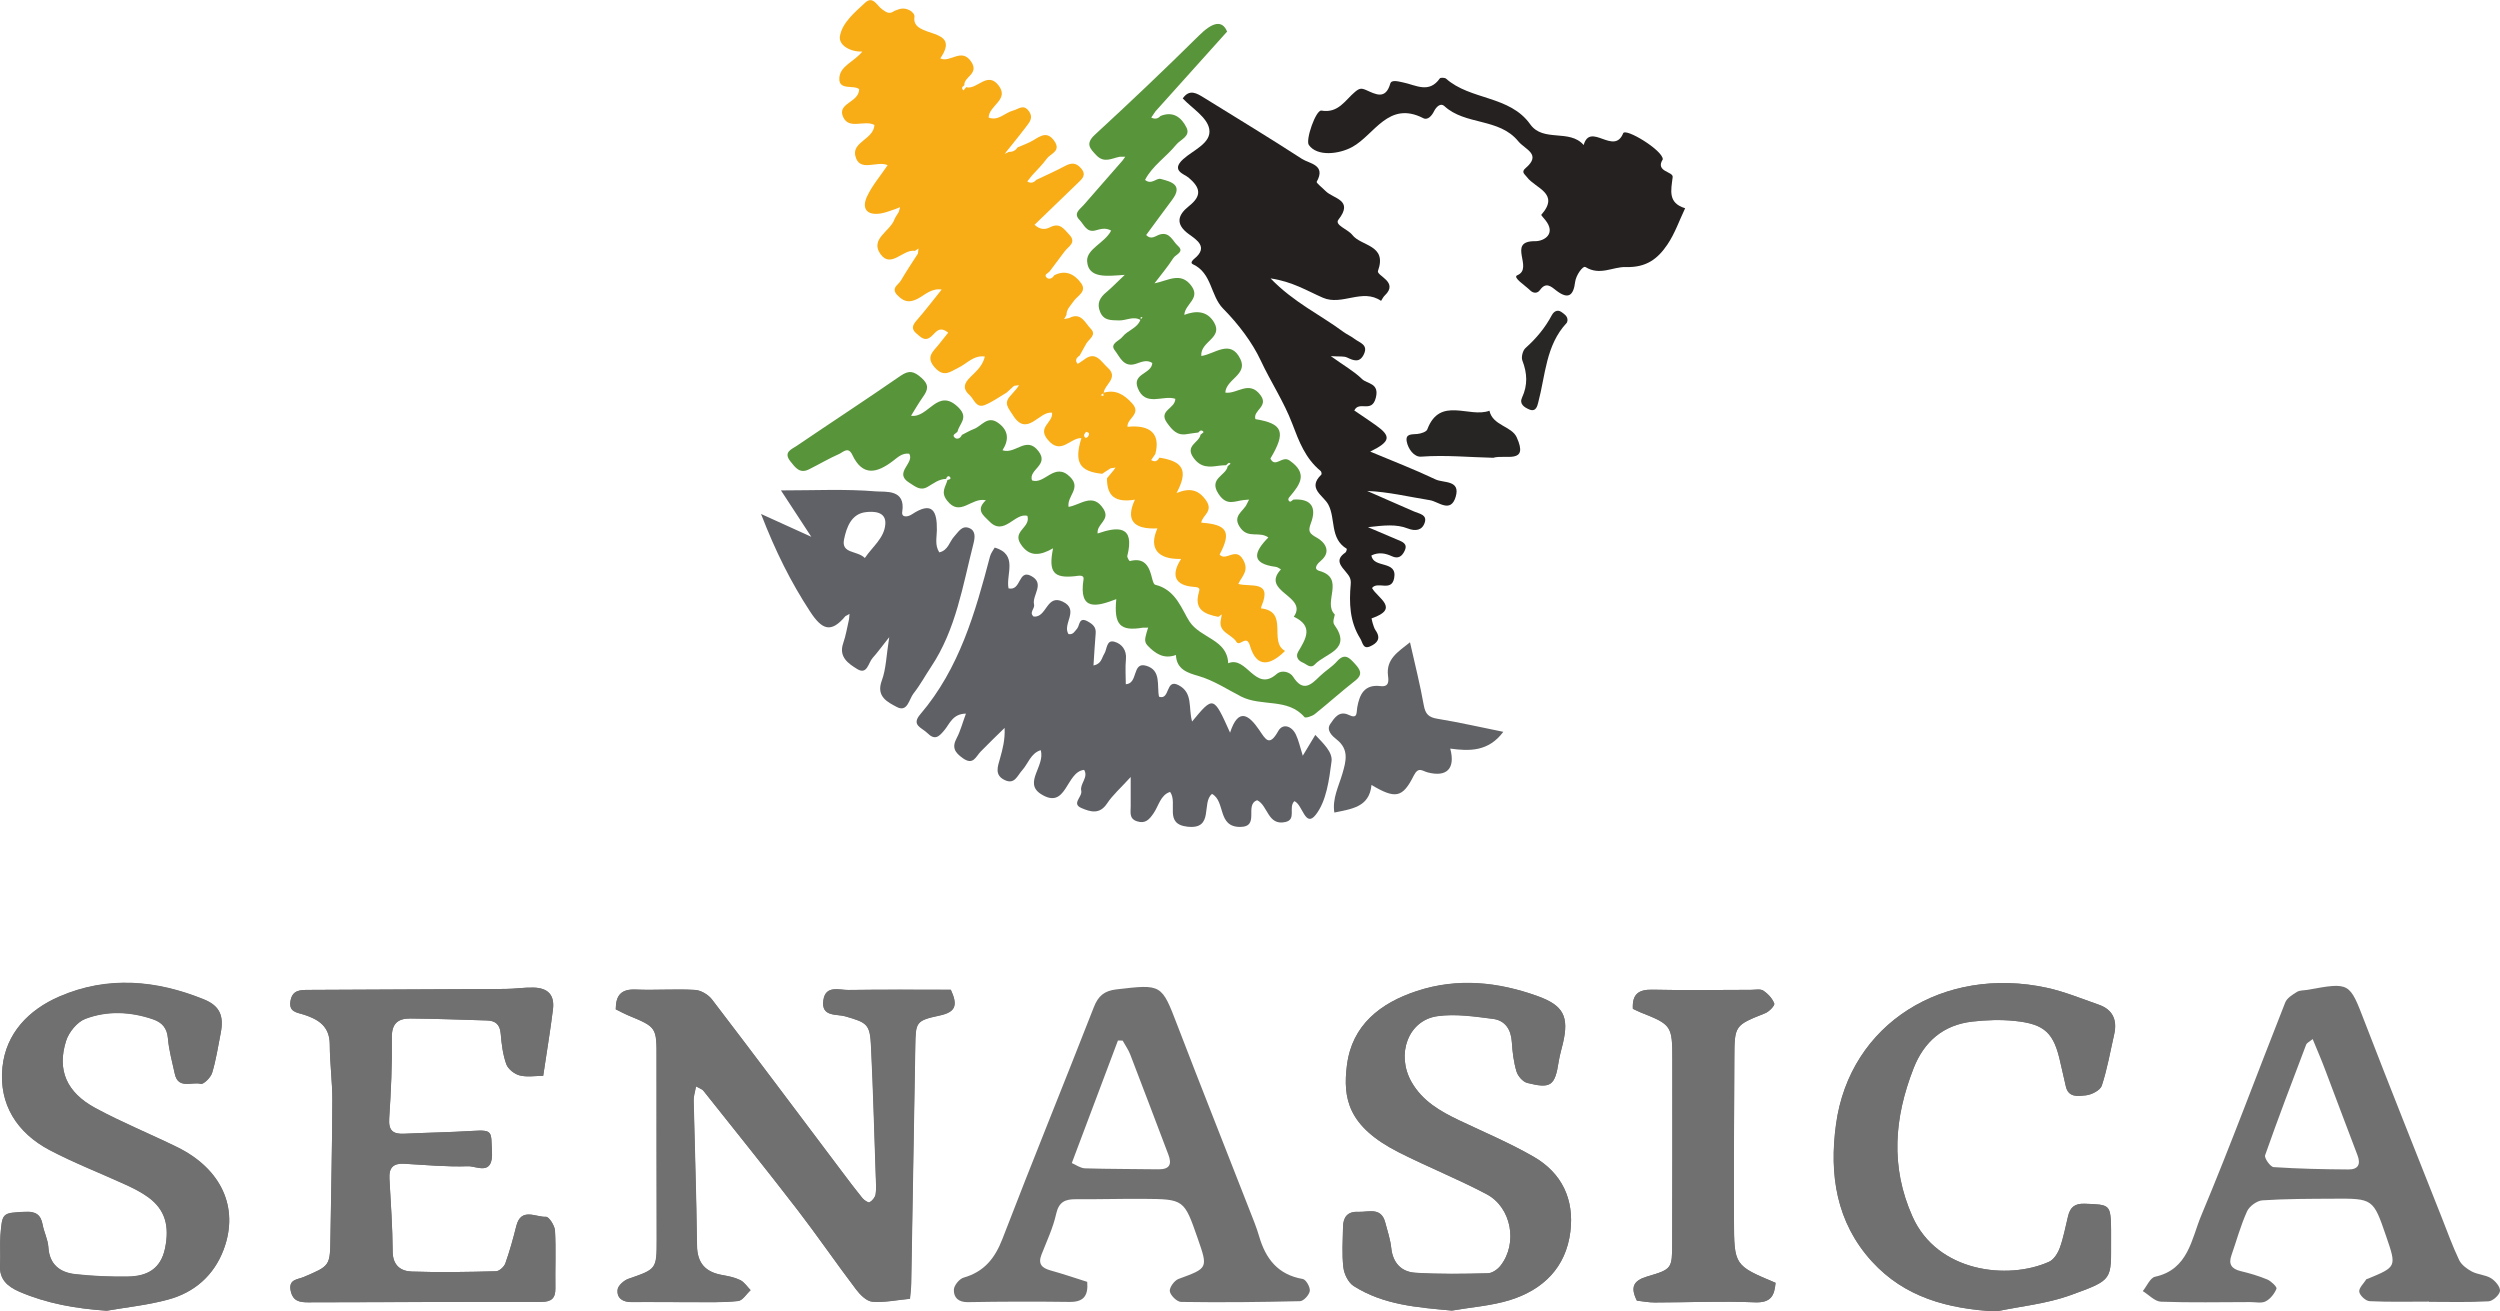
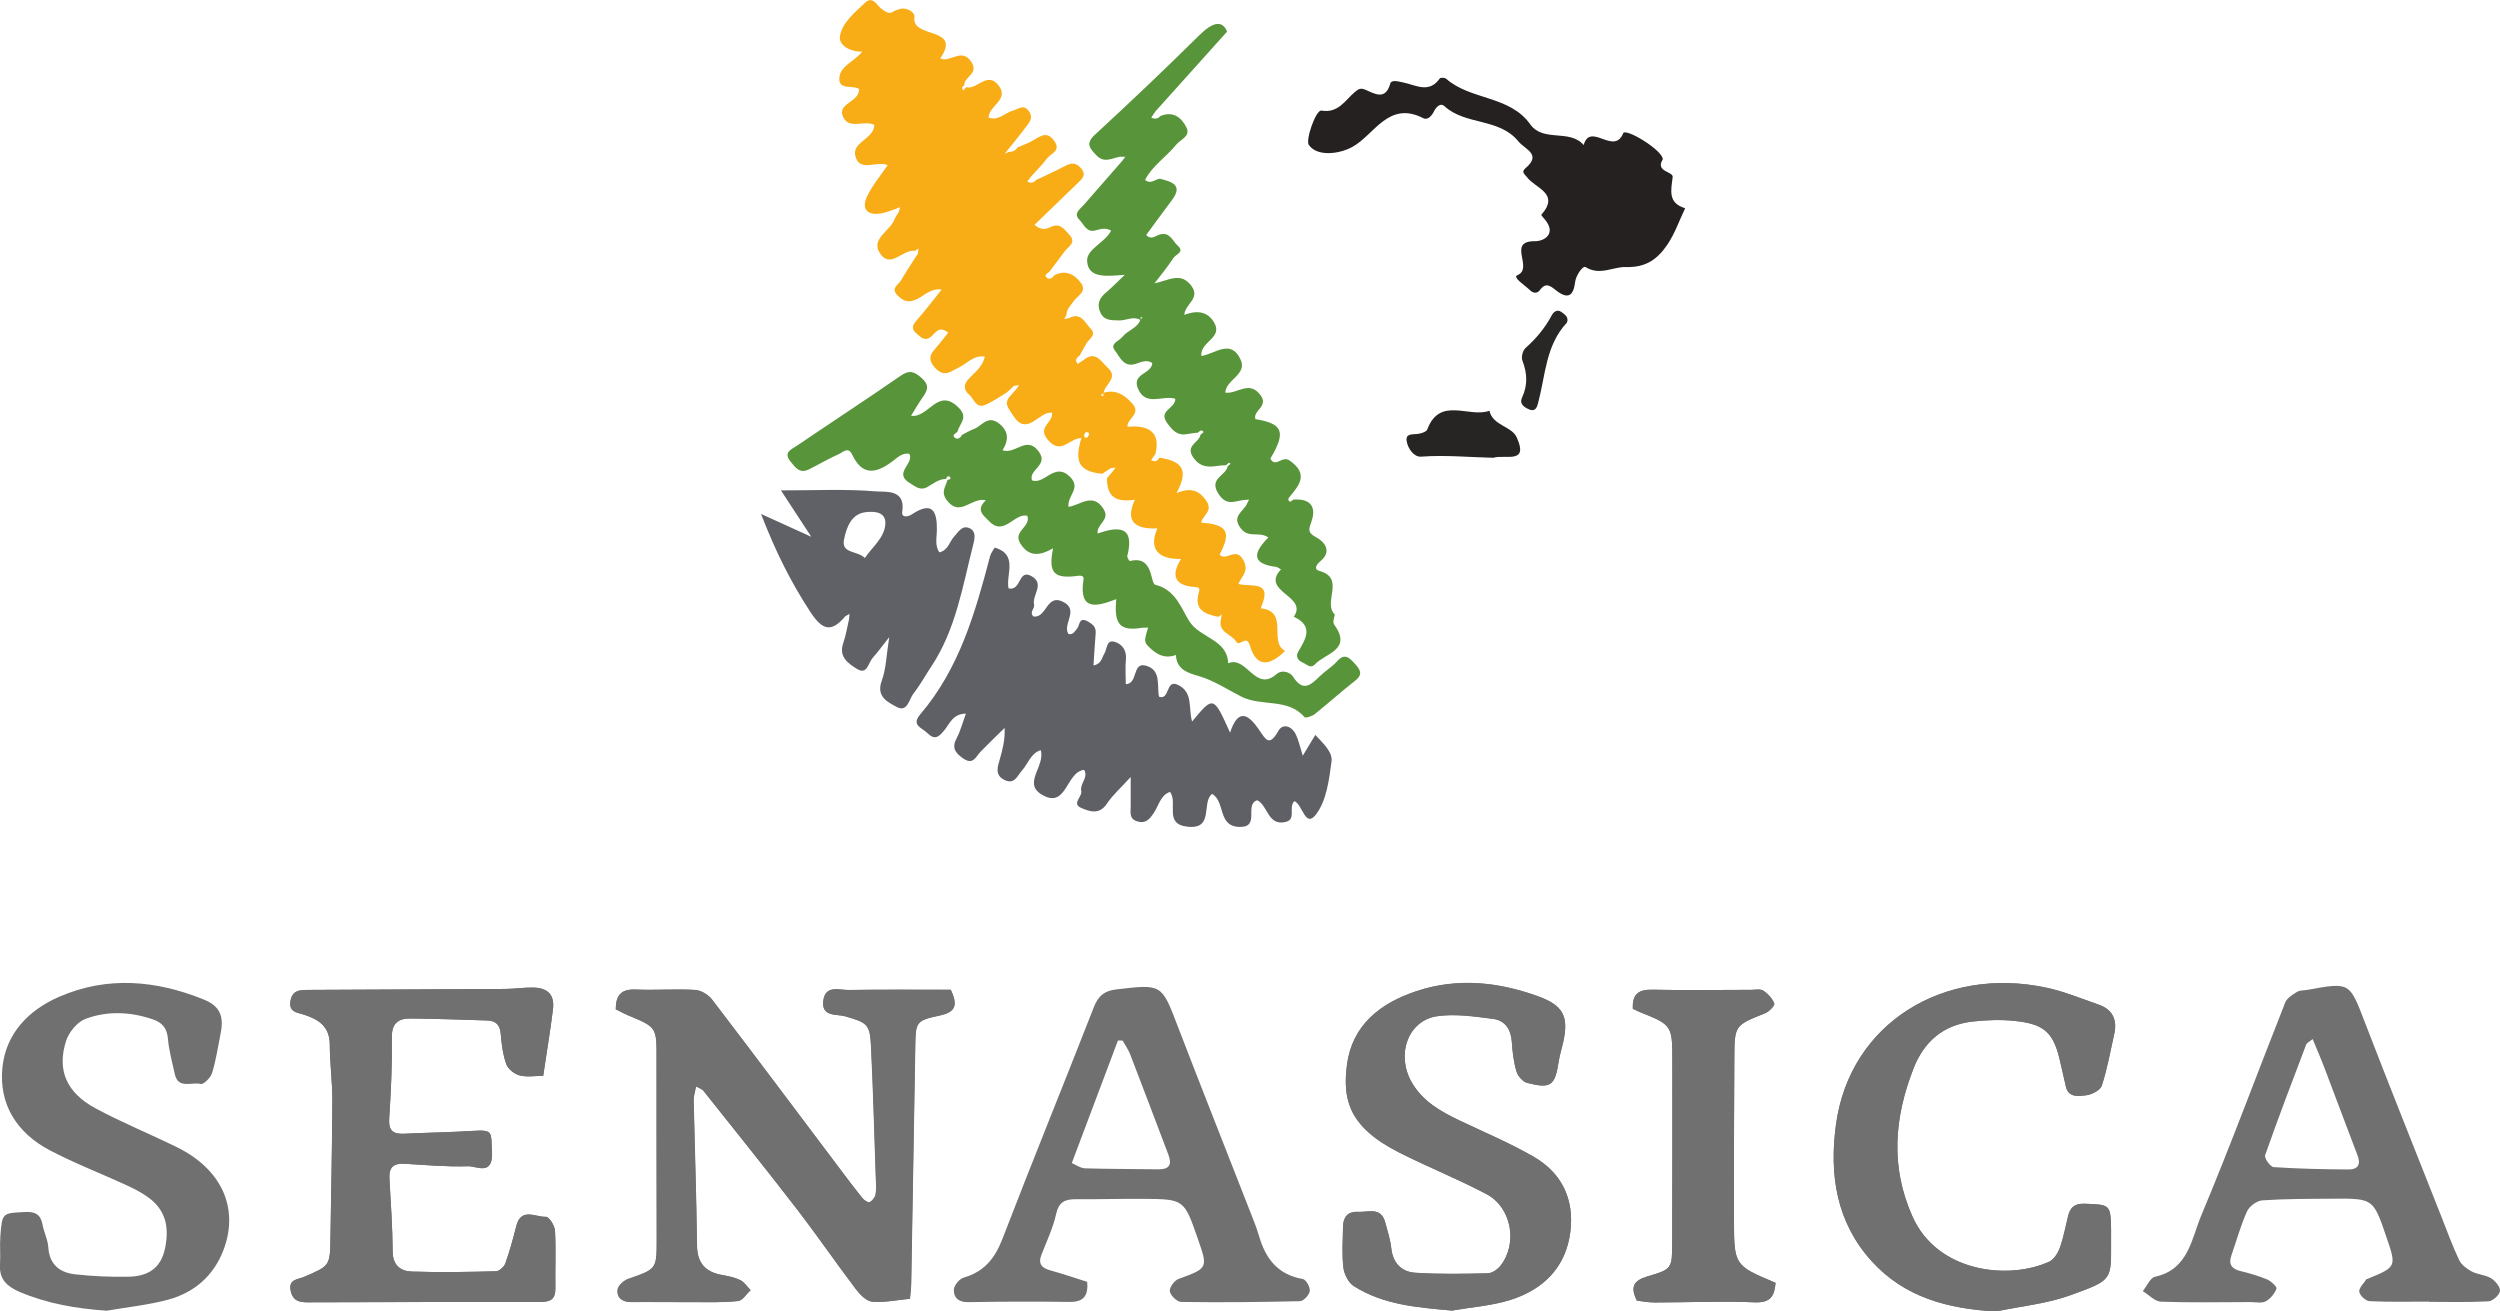
<svg xmlns="http://www.w3.org/2000/svg" width="183" height="96" viewBox="0 0 183 96" fill="none">
  <path d="M45.073 73.882C45.366 74.025 45.659 74.19 45.968 74.317C48.074 75.186 48.058 75.186 48.052 77.492C48.047 81.906 48.058 86.32 48.063 90.733C48.063 92.912 48.052 92.891 45.99 93.606C45.659 93.722 45.228 94.107 45.2 94.404C45.134 95.02 45.57 95.312 46.228 95.306C47.715 95.29 49.207 95.317 50.694 95.312C51.805 95.306 52.916 95.345 54.016 95.229C54.347 95.196 54.629 94.707 54.933 94.431C54.684 94.178 54.474 93.843 54.17 93.694C53.767 93.496 53.303 93.408 52.849 93.325C51.623 93.105 51.026 92.456 51.009 91.151C50.97 87.618 50.843 84.08 50.766 80.546C50.76 80.244 50.865 79.936 50.937 79.517C51.23 79.683 51.39 79.721 51.473 79.826C53.767 82.715 56.083 85.588 58.332 88.51C59.814 90.436 61.19 92.445 62.66 94.382C62.953 94.773 63.428 95.246 63.848 95.279C64.738 95.35 65.65 95.152 66.601 95.064C66.639 94.63 66.684 94.294 66.689 93.953C66.794 88.174 66.888 82.39 66.988 76.612C67.021 74.812 67.01 74.707 68.778 74.328C69.994 74.069 70.088 73.535 69.591 72.446C67.137 72.446 64.622 72.424 62.107 72.462C61.422 72.473 60.416 72.082 60.261 73.233C60.096 74.449 61.228 74.207 61.859 74.388C63.478 74.851 63.677 74.955 63.754 76.612C63.909 79.798 63.992 82.996 64.103 86.182C64.119 86.6 64.158 87.029 64.086 87.431C64.047 87.651 63.843 87.899 63.644 88.004C63.55 88.053 63.246 87.85 63.119 87.695C62.566 87.019 62.041 86.314 61.516 85.615C58.388 81.46 55.27 77.289 52.109 73.156C51.838 72.798 51.291 72.479 50.86 72.457C49.412 72.374 47.953 72.495 46.505 72.429C45.477 72.396 45.073 72.847 45.073 73.882Z" fill="#707070" />
  <path d="M39.761 78.753C40.027 76.964 40.287 75.428 40.474 73.882C40.602 72.842 40.121 72.319 39.048 72.292C38.363 72.275 37.678 72.391 36.992 72.391C32.178 72.418 27.364 72.435 22.55 72.462C21.976 72.468 21.401 72.462 21.262 73.266C21.124 74.08 21.727 74.108 22.208 74.262C23.302 74.609 24.131 75.12 24.137 76.458C24.142 77.823 24.33 79.187 24.325 80.552C24.314 83.898 24.236 87.239 24.186 90.585C24.159 92.676 24.159 92.659 22.208 93.485C21.776 93.667 21.091 93.639 21.279 94.498C21.445 95.263 21.953 95.329 22.545 95.329C28.238 95.318 33.931 95.296 39.623 95.296C40.353 95.296 40.662 95.037 40.651 94.305C40.629 92.896 40.696 91.487 40.624 90.084C40.602 89.715 40.182 89.06 39.966 89.071C39.214 89.11 38.137 88.356 37.788 89.754C37.556 90.673 37.302 91.592 36.987 92.483C36.898 92.731 36.545 93.05 36.307 93.056C34.251 93.111 32.19 93.149 30.133 93.078C29.332 93.05 28.746 92.632 28.741 91.619C28.73 89.836 28.602 88.048 28.503 86.265C28.459 85.478 28.785 85.142 29.575 85.186C31.134 85.274 32.703 85.423 34.257 85.368C34.892 85.346 36.114 86.127 36.009 84.267C35.931 82.864 36.114 82.687 34.616 82.781C32.941 82.886 31.261 82.908 29.581 82.99C28.752 83.029 28.431 82.754 28.486 81.862C28.619 79.892 28.707 77.91 28.68 75.935C28.663 74.889 29.166 74.543 30.04 74.553C31.908 74.57 33.77 74.642 35.638 74.697C36.268 74.713 36.594 74.994 36.65 75.665C36.711 76.419 36.81 77.195 37.059 77.9C37.186 78.252 37.65 78.621 38.032 78.719C38.557 78.857 39.148 78.753 39.761 78.753Z" fill="#707070" />
  <path d="M7.81 95.944C9.302 95.685 10.828 95.531 12.287 95.141C14.232 94.623 15.664 93.363 16.371 91.47C17.515 88.41 16.2 85.57 12.961 83.98C10.977 83.006 8.921 82.169 6.981 81.124C4.864 79.979 4.156 78.333 4.836 76.198C5.041 75.56 5.649 74.811 6.251 74.586C7.854 73.98 9.551 74.057 11.192 74.619C11.867 74.85 12.231 75.263 12.292 76.033C12.364 76.897 12.607 77.75 12.79 78.603C13.033 79.764 14.044 79.175 14.697 79.346C14.901 79.401 15.426 78.884 15.525 78.543C15.813 77.601 15.957 76.616 16.15 75.648C16.404 74.382 16.095 73.644 14.929 73.171C11.435 71.751 7.871 71.432 4.344 72.957C2.095 73.931 0.431 75.648 0.177 78.135C-0.099 80.832 1.233 82.929 3.631 84.194C5.45 85.152 7.384 85.895 9.252 86.753C9.8 87.007 10.352 87.287 10.839 87.639C12.11 88.558 12.408 89.775 12.082 91.376C11.762 92.923 10.739 93.434 9.368 93.457C8.081 93.478 6.776 93.424 5.5 93.28C4.383 93.154 3.615 92.576 3.537 91.305C3.504 90.749 3.217 90.21 3.117 89.654C2.985 88.916 2.598 88.68 1.846 88.718C0.177 88.801 0.16 88.762 0.028 90.441C-0.028 91.156 0.044 91.882 0 92.603C-0.061 93.655 0.536 94.172 1.409 94.557C3.449 95.427 5.571 95.79 7.81 95.944Z" fill="#707070" />
  <path d="M106.279 95.934C107.7 95.686 109.164 95.587 110.53 95.158C112.962 94.393 114.625 92.775 114.951 90.155C115.244 87.789 114.332 85.857 112.254 84.663C110.513 83.662 108.645 82.874 106.827 82.01C105.434 81.345 104.118 80.596 103.322 79.193C102.178 77.173 103.068 74.68 105.218 74.377C106.545 74.19 107.943 74.405 109.292 74.576C110.187 74.691 110.613 75.362 110.668 76.287C110.712 77.002 110.801 77.734 111.005 78.417C111.104 78.758 111.475 79.182 111.795 79.264C113.536 79.705 113.824 79.468 114.1 77.679C114.172 77.228 114.305 76.793 114.41 76.347C114.857 74.41 114.443 73.596 112.575 72.919C109.662 71.868 106.699 71.554 103.709 72.539C101.04 73.42 98.973 75.038 98.597 77.954C98.287 80.382 98.641 82.456 102.422 84.36C104.527 85.422 106.727 86.303 108.811 87.404C110.646 88.372 111.116 91.008 109.844 92.637C109.634 92.907 109.236 93.188 108.916 93.199C107.142 93.243 105.356 93.276 103.588 93.16C102.593 93.094 101.957 92.45 101.841 91.361C101.775 90.722 101.559 90.1 101.399 89.478C101.095 88.328 100.172 88.736 99.42 88.703C98.624 88.664 98.32 89.11 98.309 89.82C98.293 90.81 98.221 91.806 98.337 92.781C98.392 93.265 98.702 93.887 99.094 94.134C101.266 95.521 103.748 95.703 106.279 95.934Z" fill="#707070" />
  <path d="M146.096 96C147.909 95.62 149.799 95.439 151.524 94.817C154.724 93.661 154.519 93.716 154.525 90.722C154.525 90.497 154.525 90.266 154.525 90.04C154.492 88.158 154.464 88.18 152.59 88.114C151.85 88.086 151.535 88.383 151.38 89.016C151.186 89.792 151.048 90.585 150.777 91.333C150.634 91.729 150.341 92.203 149.987 92.362C146.958 93.722 141.802 93.122 139.989 89.055C138.353 85.389 138.657 81.807 140.066 78.202C140.834 76.237 142.249 75.021 144.372 74.779C145.389 74.664 146.439 74.625 147.456 74.73C149.7 74.961 150.352 75.616 150.827 77.834C150.949 78.389 151.092 78.94 151.209 79.501C151.396 80.376 152.143 80.233 152.679 80.178C153.104 80.134 153.734 79.809 153.845 79.468C154.243 78.252 154.464 76.969 154.751 75.715C154.989 74.675 154.657 73.904 153.618 73.541C152.364 73.106 151.12 72.589 149.832 72.308C142.316 70.674 135.396 74.884 134.39 82.313C133.892 85.978 134.406 89.468 137.021 92.34C139.442 94.982 142.586 95.796 146.096 96Z" fill="#707070" />
  <path d="M119.821 95.207C120.224 95.251 120.672 95.34 121.125 95.34C123.568 95.34 126.016 95.229 128.454 95.329C129.648 95.378 129.885 94.822 129.968 93.903C126.956 92.637 126.934 92.637 126.923 89.324C126.906 85.368 126.934 81.411 126.951 77.459C126.962 75.043 126.978 75.06 129.217 74.163C129.504 74.047 129.924 73.596 129.874 73.458C129.736 73.09 129.416 72.737 129.073 72.517C128.857 72.374 128.482 72.457 128.172 72.457C125.768 72.457 123.358 72.501 120.954 72.446C119.937 72.424 119.467 72.776 119.522 73.844C119.699 73.926 119.898 74.031 120.103 74.113C122.352 75.005 122.413 75.082 122.413 77.542C122.413 82.032 122.418 86.518 122.402 91.008C122.396 92.847 122.391 92.912 120.6 93.43C119.566 93.738 119.323 94.211 119.821 95.207Z" fill="#707070" />
  <path d="M45.073 73.882C45.078 72.847 45.477 72.396 46.521 72.44C47.969 72.501 49.428 72.385 50.876 72.468C51.313 72.49 51.855 72.814 52.126 73.167C55.287 77.3 58.399 81.471 61.532 85.626C62.058 86.325 62.583 87.024 63.135 87.706C63.263 87.86 63.566 88.064 63.66 88.014C63.859 87.904 64.064 87.657 64.103 87.442C64.169 87.035 64.136 86.606 64.119 86.193C64.009 83.001 63.926 79.809 63.771 76.623C63.694 74.966 63.489 74.867 61.875 74.399C61.245 74.218 60.112 74.46 60.278 73.244C60.438 72.088 61.438 72.484 62.124 72.473C64.639 72.435 67.153 72.457 69.608 72.457C70.105 73.541 70.011 74.08 68.795 74.339C67.021 74.719 67.037 74.823 67.004 76.623C66.899 82.401 66.805 88.185 66.706 93.964C66.7 94.299 66.65 94.635 66.617 95.075C65.672 95.163 64.755 95.362 63.865 95.29C63.445 95.257 62.969 94.784 62.677 94.393C61.206 92.456 59.836 90.447 58.349 88.521C56.099 85.599 53.784 82.726 51.49 79.837C51.407 79.732 51.241 79.688 50.954 79.528C50.882 79.947 50.771 80.255 50.782 80.558C50.86 84.091 50.987 87.629 51.026 91.162C51.042 92.467 51.639 93.116 52.866 93.336C53.314 93.419 53.784 93.507 54.187 93.705C54.491 93.854 54.701 94.189 54.95 94.442C54.646 94.723 54.364 95.207 54.032 95.24C52.932 95.356 51.822 95.323 50.711 95.323C49.224 95.329 47.731 95.301 46.245 95.317C45.593 95.323 45.156 95.031 45.217 94.415C45.25 94.118 45.681 93.733 46.007 93.617C48.069 92.901 48.08 92.924 48.08 90.744C48.08 86.331 48.063 81.917 48.069 77.503C48.074 75.197 48.085 75.203 45.985 74.328C45.659 74.185 45.36 74.02 45.073 73.882Z" fill="#707070" />
  <path d="M39.761 78.752C39.148 78.752 38.557 78.857 38.037 78.719C37.656 78.62 37.191 78.252 37.064 77.9C36.81 77.195 36.716 76.419 36.655 75.665C36.6 74.994 36.274 74.713 35.644 74.697C33.776 74.641 31.913 74.57 30.045 74.553C29.172 74.548 28.669 74.889 28.685 75.935C28.713 77.91 28.625 79.892 28.492 81.862C28.431 82.748 28.757 83.029 29.586 82.99C31.261 82.907 32.947 82.885 34.621 82.781C36.119 82.687 35.937 82.864 36.014 84.267C36.119 86.127 34.898 85.346 34.262 85.368C32.703 85.422 31.139 85.274 29.581 85.186C28.79 85.142 28.464 85.478 28.508 86.264C28.608 88.048 28.735 89.831 28.746 91.619C28.752 92.632 29.343 93.05 30.139 93.078C32.195 93.149 34.257 93.111 36.313 93.056C36.55 93.05 36.904 92.731 36.992 92.483C37.313 91.592 37.567 90.673 37.794 89.754C38.142 88.356 39.22 89.11 39.971 89.071C40.181 89.06 40.607 89.715 40.629 90.084C40.707 91.487 40.635 92.896 40.657 94.305C40.668 95.037 40.358 95.301 39.629 95.296C33.936 95.29 28.243 95.317 22.55 95.329C21.959 95.329 21.45 95.263 21.285 94.498C21.102 93.639 21.788 93.666 22.213 93.485C24.164 92.659 24.164 92.676 24.192 90.585C24.236 87.239 24.319 83.898 24.33 80.552C24.335 79.187 24.142 77.822 24.142 76.458C24.137 75.115 23.308 74.609 22.213 74.262C21.732 74.108 21.124 74.08 21.268 73.266C21.406 72.462 21.981 72.468 22.556 72.462C27.37 72.435 32.184 72.418 36.998 72.391C37.683 72.385 38.374 72.275 39.054 72.292C40.121 72.314 40.607 72.842 40.48 73.882C40.286 75.428 40.027 76.964 39.761 78.752Z" fill="#707070" />
  <path d="M79.584 93.832C79.672 94.866 79.307 95.312 78.296 95.301C75.814 95.268 73.333 95.273 70.851 95.317C70.144 95.329 69.801 94.971 69.823 94.398C69.84 94.085 70.227 93.611 70.536 93.523C72.034 93.094 72.824 92.12 73.377 90.689C75.56 85.015 77.859 79.385 80.07 73.722C80.391 72.897 80.838 72.528 81.712 72.424C85.061 72.033 85.022 72.022 86.2 75.093C87.93 79.6 89.715 84.08 91.467 88.576C91.716 89.214 91.981 89.847 92.169 90.502C92.65 92.147 93.545 93.309 95.363 93.622C95.596 93.661 95.916 94.217 95.877 94.498C95.839 94.784 95.424 95.24 95.165 95.246C92.263 95.317 89.356 95.345 86.454 95.301C86.155 95.296 85.68 94.828 85.63 94.525C85.586 94.255 85.962 93.733 86.26 93.622C88.427 92.825 88.438 92.847 87.67 90.645C86.675 87.789 86.675 87.778 83.69 87.756C82.049 87.745 80.402 87.794 78.76 87.783C77.981 87.778 77.511 87.965 77.312 88.851C77.085 89.88 76.621 90.854 76.234 91.845C75.969 92.527 76.267 92.819 76.898 92.995C77.81 93.248 78.699 93.551 79.584 93.832ZM78.456 85.136C78.766 85.268 79.086 85.51 79.418 85.522C81.209 85.577 82.999 85.566 84.785 85.593C85.603 85.604 85.802 85.246 85.525 84.52C84.597 82.082 83.679 79.638 82.74 77.206C82.602 76.843 82.369 76.518 82.176 76.171C82.06 76.171 81.949 76.166 81.833 76.166C80.739 79.088 79.639 81.999 78.456 85.136Z" fill="#707070" />
  <path d="M177.805 95.279C176.351 95.279 174.903 95.317 173.455 95.246C173.173 95.235 172.736 94.828 172.698 94.558C172.659 94.283 173.024 93.947 173.217 93.644C173.234 93.617 173.289 93.623 173.322 93.606C175.434 92.731 175.434 92.731 174.671 90.508C173.72 87.734 173.72 87.723 170.758 87.745C169.039 87.756 167.314 87.75 165.601 87.866C165.203 87.894 164.65 88.301 164.485 88.669C164.015 89.704 163.716 90.816 163.341 91.889C163.108 92.544 163.357 92.885 164.015 93.045C164.678 93.204 165.341 93.397 165.971 93.661C166.253 93.782 166.69 94.211 166.64 94.332C166.491 94.696 166.192 95.081 165.85 95.257C165.546 95.417 165.104 95.312 164.722 95.312C162.545 95.317 160.361 95.362 158.184 95.284C157.731 95.268 157.294 94.778 156.852 94.508C157.15 94.145 157.393 93.534 157.753 93.457C160.196 92.924 160.417 90.678 161.13 88.978C163.291 83.827 165.22 78.582 167.276 73.387C167.403 73.062 167.806 72.809 168.132 72.611C168.342 72.479 168.646 72.501 168.912 72.457C172.023 71.89 171.979 71.906 173.085 74.774C174.931 79.561 176.838 84.322 178.722 89.088C179.137 90.144 179.524 91.212 180.01 92.236C180.181 92.588 180.579 92.885 180.944 93.078C181.375 93.303 181.928 93.314 182.337 93.562C182.652 93.754 183.028 94.2 183 94.498C182.967 94.789 182.475 95.24 182.16 95.257C180.712 95.34 179.258 95.296 177.805 95.296C177.805 95.29 177.805 95.284 177.805 95.279ZM169.288 76.061C169.022 76.276 168.856 76.347 168.812 76.463C167.79 79.154 166.762 81.845 165.806 84.564C165.734 84.773 166.192 85.417 166.43 85.433C168.254 85.555 170.084 85.593 171.907 85.604C172.615 85.61 172.83 85.23 172.56 84.542C171.758 82.462 170.99 80.371 170.194 78.285C169.929 77.575 169.619 76.87 169.288 76.061Z" fill="#707070" />
-   <path d="M7.81 95.945C5.566 95.791 3.443 95.428 1.415 94.536C0.536 94.151 -0.055 93.633 0.006 92.582C0.05 91.861 -0.022 91.141 0.033 90.419C0.16 88.741 0.182 88.78 1.852 88.697C2.603 88.659 2.985 88.895 3.123 89.633C3.222 90.188 3.51 90.728 3.543 91.284C3.62 92.555 4.388 93.133 5.505 93.259C6.787 93.402 8.086 93.457 9.374 93.435C10.745 93.413 11.773 92.901 12.088 91.355C12.414 89.754 12.115 88.543 10.844 87.618C10.358 87.266 9.805 86.986 9.258 86.732C7.384 85.874 5.455 85.131 3.637 84.173C1.238 82.907 -0.088 80.811 0.182 78.114C0.437 75.627 2.1 73.91 4.35 72.936C7.876 71.411 11.441 71.73 14.934 73.15C16.095 73.623 16.404 74.361 16.155 75.627C15.962 76.595 15.818 77.58 15.531 78.521C15.426 78.857 14.901 79.374 14.702 79.325C14.055 79.154 13.044 79.743 12.795 78.582C12.613 77.729 12.37 76.876 12.298 76.012C12.231 75.241 11.872 74.829 11.198 74.597C9.551 74.036 7.859 73.959 6.257 74.564C5.654 74.79 5.041 75.539 4.842 76.177C4.167 78.318 4.869 79.958 6.986 81.102C8.926 82.154 10.982 82.99 12.966 83.959C16.205 85.549 17.521 88.394 16.377 91.449C15.669 93.342 14.238 94.602 12.292 95.119C10.827 95.532 9.307 95.686 7.81 95.945Z" fill="#707070" />
  <path d="M106.279 95.934C103.748 95.703 101.272 95.521 99.094 94.145C98.702 93.898 98.398 93.276 98.337 92.791C98.221 91.817 98.293 90.816 98.309 89.831C98.32 89.115 98.624 88.675 99.42 88.713C100.172 88.746 101.095 88.339 101.399 89.49C101.565 90.111 101.775 90.733 101.841 91.372C101.957 92.461 102.587 93.105 103.588 93.171C105.356 93.287 107.142 93.254 108.916 93.21C109.236 93.204 109.634 92.924 109.844 92.648C111.116 91.019 110.651 88.383 108.811 87.415C106.727 86.314 104.527 85.433 102.422 84.371C98.641 82.462 98.293 80.387 98.597 77.966C98.967 75.043 101.034 73.425 103.709 72.55C106.699 71.565 109.662 71.879 112.575 72.93C114.448 73.607 114.863 74.416 114.41 76.359C114.305 76.804 114.172 77.239 114.1 77.69C113.824 79.479 113.536 79.716 111.795 79.275C111.469 79.193 111.104 78.769 111.005 78.428C110.801 77.745 110.712 77.013 110.668 76.298C110.613 75.373 110.187 74.702 109.292 74.587C107.943 74.416 106.539 74.201 105.218 74.388C103.074 74.691 102.178 77.178 103.322 79.204C104.118 80.607 105.428 81.356 106.827 82.021C108.645 82.885 110.508 83.672 112.254 84.674C114.332 85.868 115.244 87.8 114.951 90.166C114.625 92.786 112.962 94.409 110.53 95.169C109.164 95.587 107.7 95.686 106.279 95.934Z" fill="#707070" />
  <path d="M146.096 96C142.581 95.802 139.441 94.982 137.032 92.34C134.417 89.467 133.898 85.978 134.401 82.313C135.412 74.889 142.327 70.674 149.843 72.308C151.137 72.589 152.375 73.106 153.629 73.541C154.668 73.904 155 74.674 154.762 75.715C154.475 76.969 154.259 78.246 153.856 79.468C153.745 79.809 153.11 80.134 152.69 80.178C152.154 80.233 151.402 80.376 151.22 79.501C151.104 78.945 150.954 78.395 150.838 77.833C150.357 75.61 149.711 74.955 147.467 74.73C146.45 74.625 145.4 74.663 144.383 74.779C142.255 75.021 140.845 76.237 140.077 78.202C138.668 81.807 138.364 85.395 140 89.055C141.813 93.122 146.969 93.722 149.998 92.362C150.352 92.203 150.645 91.729 150.788 91.333C151.059 90.585 151.197 89.792 151.391 89.016C151.546 88.389 151.861 88.092 152.601 88.114C154.475 88.18 154.503 88.158 154.536 90.04C154.541 90.265 154.536 90.497 154.536 90.722C154.525 93.716 154.735 93.661 151.535 94.817C149.799 95.439 147.914 95.62 146.096 96Z" fill="#707070" />
  <path d="M119.821 95.207C119.323 94.211 119.566 93.733 120.606 93.43C122.396 92.907 122.402 92.841 122.407 91.008C122.424 86.518 122.424 82.032 122.418 77.542C122.418 75.082 122.358 75.005 120.108 74.113C119.904 74.031 119.705 73.926 119.528 73.844C119.473 72.776 119.942 72.424 120.959 72.446C123.364 72.501 125.773 72.457 128.178 72.457C128.482 72.457 128.857 72.369 129.079 72.517C129.416 72.743 129.736 73.095 129.88 73.458C129.935 73.601 129.51 74.047 129.222 74.163C126.984 75.06 126.967 75.043 126.956 77.459C126.94 81.416 126.912 85.373 126.929 89.324C126.94 92.632 126.962 92.632 129.974 93.903C129.891 94.822 129.653 95.378 128.459 95.329C126.022 95.23 123.574 95.334 121.131 95.34C120.672 95.345 120.224 95.251 119.821 95.207Z" fill="#707070" />
  <path d="M78.257 23.285C79.142 22.817 79.429 23.648 79.844 24.066C80.302 24.528 79.694 24.82 79.507 25.167C79.352 25.453 79.192 25.739 79.031 26.025C78.793 26.185 78.661 26.383 78.882 26.631C78.898 26.647 79.169 26.449 79.324 26.35C80.197 25.64 80.584 26.46 81.082 26.911C81.922 27.671 80.833 28.138 80.789 28.771C80.717 28.821 80.639 28.876 80.568 28.925C80.634 28.947 80.7 28.969 80.767 28.997C80.767 28.914 80.767 28.837 80.767 28.755C81.656 28.491 82.27 28.87 82.867 29.52C83.597 30.312 82.458 30.637 82.535 31.242C84.232 31.072 84.956 31.782 84.569 33.234C84.47 33.383 84.365 33.532 84.265 33.675C84.536 33.845 84.724 33.763 84.868 33.499C86.62 33.774 87.001 34.445 86.122 36.091C87.079 35.7 87.725 35.821 88.294 36.647C88.842 37.445 87.996 37.72 87.935 38.259C89.842 38.391 90.157 38.941 89.273 40.593C89.731 41.126 90.439 40.02 90.981 40.945C91.472 41.781 90.909 42.161 90.644 42.744C91.506 42.997 93.164 42.436 92.34 44.368C92.318 44.417 92.318 44.478 92.307 44.533C94.38 44.764 92.832 46.976 94.065 47.648C93.004 48.699 91.992 48.952 91.5 47.273C91.24 46.388 90.749 47.384 90.505 46.982C90.163 46.415 89.146 46.305 89.372 45.342C89.389 45.221 89.411 45.094 89.433 44.973C89.35 45.034 89.262 45.094 89.179 45.155C88.206 44.957 87.388 44.648 87.753 43.377C87.841 43.075 87.83 42.992 87.382 42.959C85.968 42.854 85.702 42.078 86.46 40.912C84.724 40.967 84.072 40.114 84.724 38.677C82.944 38.765 82.386 38.055 83.077 36.575C81.64 36.806 81.021 36.327 81.032 35.007C81.181 34.831 81.325 34.654 81.474 34.478C81.535 34.396 81.601 34.308 81.662 34.225C81.54 34.242 81.413 34.264 81.292 34.28C81.087 34.412 80.883 34.55 80.678 34.682C79.015 34.511 78.611 33.845 79.158 32.068C78.329 32.035 77.655 33.361 76.688 32.178C75.919 31.242 77.086 30.962 77.014 30.213C76.063 30.054 75.184 32.068 74.14 30.384C73.825 29.878 73.443 29.531 73.957 28.98C74.112 28.804 74.267 28.628 74.416 28.452C74.477 28.364 74.538 28.282 74.599 28.194C74.477 28.21 74.35 28.227 74.228 28.243C74.051 28.408 73.869 28.568 73.692 28.733C73.167 29.041 72.664 29.41 72.106 29.641C71.448 29.916 71.304 29.212 70.962 28.909C70.569 28.562 70.492 28.21 70.873 27.77C71.31 27.28 71.907 26.9 72.089 26.097C71.26 25.987 70.779 26.619 70.177 26.906C69.58 27.186 69.121 27.665 68.441 26.917C67.734 26.141 68.292 25.744 68.701 25.238C68.939 24.947 69.165 24.655 69.409 24.352C68.712 23.785 68.469 24.407 68.11 24.677C67.673 25.002 67.408 24.677 67.104 24.429C66.706 24.105 66.767 23.835 67.082 23.472C67.706 22.762 68.276 22.008 68.933 21.193C68.165 21.083 67.69 21.601 67.17 21.87C66.551 22.189 66.159 22.085 65.7 21.622C65.175 21.089 65.766 20.852 65.949 20.533C66.336 19.856 66.778 19.218 67.192 18.563C67.203 18.436 67.22 18.315 67.237 18.188C67.148 18.249 67.06 18.304 66.971 18.364C66.092 18.216 65.214 19.685 64.445 18.59C63.677 17.495 65.136 16.945 65.462 16.086C65.54 15.883 65.678 15.706 65.788 15.519C65.822 15.404 65.855 15.283 65.888 15.167C65.777 15.211 65.672 15.25 65.562 15.294C65.192 15.409 64.832 15.574 64.451 15.629C63.406 15.784 63.069 15.228 63.473 14.369C63.843 13.582 64.434 12.894 64.976 12.091C64.197 11.727 62.892 12.669 62.605 11.386C62.384 10.39 63.959 10.181 64.009 9.146C63.263 8.756 62.157 9.515 61.721 8.569C61.245 7.534 62.876 7.528 62.892 6.527C62.494 6.191 61.389 6.648 61.439 5.723C61.483 4.821 62.494 4.546 63.124 3.775C62.212 3.808 61.372 3.291 61.483 2.647C61.654 1.651 62.572 0.902 63.329 0.198C63.898 -0.33 64.186 0.402 64.545 0.66C64.827 0.864 65.07 1.079 65.429 0.825C65.518 0.765 65.634 0.743 65.739 0.699C66.347 0.451 66.993 0.913 66.938 1.238C66.678 2.873 70.459 1.904 68.828 4.271C69.552 4.634 70.381 3.445 71.1 4.529C71.686 5.426 70.536 5.613 70.591 6.241C70.426 6.345 70.348 6.461 70.531 6.62C70.591 6.543 70.652 6.461 70.719 6.384C71.525 6.598 72.266 5.184 73.09 6.246C73.908 7.303 72.399 7.694 72.366 8.607C73.09 8.877 73.565 8.244 74.156 8.095C74.543 7.996 74.919 7.589 75.311 8.134C75.671 8.635 75.345 8.959 75.085 9.312C74.786 9.713 74.466 10.098 74.156 10.495C74.013 10.676 73.863 10.852 73.72 11.034C73.659 11.111 73.598 11.194 73.537 11.271C73.637 11.221 73.736 11.172 73.836 11.122C74.112 11.128 74.333 11.034 74.482 10.792C74.88 10.616 75.3 10.478 75.665 10.253C76.201 9.922 76.671 9.603 77.174 10.319C77.705 11.073 76.887 11.238 76.621 11.617C76.306 12.058 75.903 12.443 75.538 12.85C75.422 12.993 75.306 13.136 75.195 13.28C75.45 13.445 75.665 13.379 75.853 13.169C76.555 12.834 77.263 12.525 77.948 12.157C78.396 11.92 78.738 11.876 79.114 12.3C79.567 12.806 79.219 13.087 78.893 13.4C77.859 14.402 76.82 15.398 75.726 16.455C76.196 16.873 76.572 16.785 76.887 16.625C77.594 16.268 77.904 16.791 78.274 17.181C78.827 17.765 78.197 18.04 77.931 18.403C77.572 18.893 77.202 19.377 76.837 19.861C76.726 20.005 76.373 20.093 76.621 20.329C76.787 20.483 77.036 20.384 77.169 20.153C78.014 19.713 78.677 20.093 79.142 20.736C79.584 21.353 78.849 21.655 78.578 22.063C78.368 22.377 78.064 22.63 78.064 23.053C78.009 23.152 77.948 23.252 77.893 23.356C78.009 23.328 78.136 23.306 78.257 23.285ZM79.501 31.605C79.446 31.699 79.341 31.787 79.352 31.864C79.368 32.024 79.479 32.128 79.628 31.974C79.689 31.914 79.722 31.798 79.711 31.716C79.706 31.666 79.578 31.639 79.501 31.605Z" fill="#F8AC15" />
  <path d="M87.261 52.815C88.825 50.928 88.825 50.928 90.041 53.63C90.66 51.726 91.445 52.37 92.169 53.426C92.639 54.114 92.909 54.697 93.567 53.514C93.899 52.92 94.562 53.14 94.86 53.773C95.065 54.208 95.164 54.692 95.363 55.319C95.701 54.758 95.949 54.345 96.281 53.795C96.861 54.417 97.558 55.05 97.469 55.732C97.292 57.081 97.099 58.632 96.314 59.639C95.54 60.63 95.358 58.897 94.75 58.643C94.28 59.089 94.932 59.986 94.087 60.173C92.793 60.459 92.815 58.952 92.025 58.577C91.063 58.908 92.257 60.526 90.781 60.531C89.096 60.536 89.72 58.654 88.72 58.115C87.924 58.742 88.897 60.735 86.924 60.514C85.171 60.322 86.244 58.803 85.652 57.967C84.945 58.192 84.818 58.99 84.436 59.54C84.116 60.008 83.823 60.316 83.226 60.118C82.629 59.926 82.773 59.436 82.767 59.007C82.762 58.462 82.767 57.917 82.767 56.877C82.016 57.702 81.441 58.203 81.037 58.814C80.49 59.645 79.805 59.425 79.164 59.15C78.401 58.825 79.252 58.33 79.147 57.878C79.031 57.372 79.694 56.904 79.357 56.354C78.008 56.492 78.091 59.337 76.19 58.121C74.897 57.29 76.527 56.068 76.179 54.912C75.45 55.138 75.262 55.897 74.825 56.382C74.46 56.789 74.272 57.444 73.548 57.102C72.785 56.745 73.029 56.117 73.2 55.523C73.393 54.841 73.576 54.153 73.537 53.283C72.951 53.861 72.354 54.428 71.779 55.022C71.42 55.396 71.238 56.04 70.481 55.501C69.9 55.088 69.657 54.725 70.028 54.032C70.304 53.514 70.448 52.931 70.707 52.237C69.74 52.248 69.513 52.986 69.143 53.432C68.729 53.933 68.441 54.219 67.872 53.652C67.48 53.261 66.673 53.09 67.369 52.282C70.226 48.935 71.387 44.847 72.47 40.725C72.537 40.477 72.719 40.257 72.813 40.081C74.554 40.593 73.615 42.062 73.825 43.069C74.77 43.284 74.515 41.644 75.483 42.161C76.522 42.722 75.532 43.564 75.693 44.252C75.764 44.56 75.3 44.836 75.665 45.133C76.627 45.232 76.599 43.46 77.799 44.043C79.042 44.643 77.738 45.683 78.213 46.415C78.556 46.475 78.661 46.222 78.849 46.008C79.037 45.788 78.97 45.122 79.617 45.485C79.993 45.694 80.247 45.903 80.203 46.377C80.136 47.136 80.098 47.901 80.043 48.715C80.634 48.594 80.639 48.16 80.833 47.857C81.043 47.527 80.977 46.806 81.579 46.976C82.104 47.125 82.485 47.576 82.419 48.259C82.358 48.864 82.408 49.475 82.408 50.086C83.337 50.042 82.845 48.424 83.9 48.732C85.028 49.062 84.669 50.19 84.84 50.999C85.669 51.28 85.299 49.645 86.266 50.152C87.349 50.713 86.973 51.797 87.261 52.815Z" fill="#5F6065" />
-   <path d="M86.576 7.204C87.079 6.488 87.604 6.83 88.134 7.154C90.528 8.64 92.943 10.098 95.308 11.634C95.844 11.981 97.088 12.058 96.381 13.307C96.336 13.384 96.806 13.753 97.038 13.989C97.597 14.556 99.117 14.622 97.972 16.081C97.663 16.477 98.669 16.779 98.989 17.198C99.636 18.034 101.559 17.908 100.869 19.828C100.736 20.192 102.427 20.632 101.36 21.634C101.25 21.738 101.184 21.892 101.095 22.024C99.724 21.078 98.238 22.404 96.834 21.793C95.695 21.298 94.618 20.615 93.004 20.379C94.711 22.145 96.651 23.042 98.326 24.286C98.586 24.479 98.901 24.611 99.155 24.809C99.514 25.09 100.167 25.216 99.841 25.921C99.537 26.57 99.105 26.41 98.603 26.168C98.37 26.058 98.061 26.113 97.414 26.069C98.37 26.757 99.117 27.175 99.702 27.748C100.084 28.116 100.99 28.028 100.708 29.123C100.41 30.279 99.492 29.305 99.133 30.048C99.57 30.345 100.128 30.714 100.681 31.105C101.858 31.936 101.803 32.315 100.299 33.058C101.957 33.752 103.549 34.363 105.086 35.095C105.66 35.37 106.926 35.117 106.556 36.366C106.191 37.593 105.29 36.713 104.671 36.614C103.146 36.371 101.642 36.003 100.073 35.937C101.222 36.437 102.366 36.949 103.516 37.444C103.903 37.61 104.478 37.676 104.29 38.254C104.107 38.826 103.61 38.903 103.046 38.683C102.201 38.353 101.327 38.452 100.133 38.589C101.034 38.969 101.664 39.239 102.295 39.508C102.654 39.662 103.074 39.794 102.814 40.328C102.626 40.724 102.35 40.934 101.88 40.714C101.416 40.499 100.924 40.4 100.388 40.658C100.52 41.633 102.311 40.983 102.051 42.326C101.852 43.35 100.841 42.513 100.432 43.041C100.824 43.779 102.521 44.544 100.399 45.265C100.393 45.265 100.515 45.887 100.692 46.14C101.117 46.745 100.802 47.086 100.299 47.312C99.763 47.554 99.758 47.037 99.57 46.74C98.79 45.501 98.752 44.131 98.873 42.761C98.912 42.343 98.746 42.144 98.553 41.908C98.155 41.429 97.691 40.983 98.481 40.449C98.553 40.4 98.603 40.18 98.58 40.169C97.331 39.42 97.784 37.967 97.232 36.933C96.873 36.261 95.662 35.755 96.723 34.742C96.762 34.704 96.729 34.517 96.668 34.473C95.557 33.565 95.087 32.315 94.595 31.017C93.987 29.41 93.015 27.951 92.285 26.388C91.672 25.073 90.649 23.719 89.533 22.591C88.599 21.65 88.726 19.983 87.311 19.339C87.101 19.239 87.316 19.025 87.421 18.942C88.477 18.089 87.593 17.555 87.034 17.148C85.995 16.4 86.227 15.723 87.034 15.085C87.985 14.331 87.885 13.747 87.007 13.004C86.697 12.74 85.686 12.498 86.603 11.656C87.338 10.985 88.709 10.473 88.516 9.438C88.361 8.58 87.255 7.925 86.576 7.204Z" fill="#23201F" />
  <path d="M81.971 11.474C81.397 11.579 80.833 11.964 80.269 11.381C79.777 10.869 79.424 10.522 80.164 9.845C82.74 7.473 85.282 5.058 87.769 2.598C88.742 1.634 89.455 1.431 89.825 2.311C87.99 4.353 86.282 6.257 84.575 8.156C84.475 8.304 84.376 8.459 84.271 8.607C84.525 8.734 84.751 8.706 84.945 8.492C85.879 8.106 86.493 8.607 86.852 9.339C87.167 9.983 86.404 10.209 86.095 10.594C85.376 11.485 84.359 12.124 83.817 13.169C84.298 13.56 84.635 13.01 84.967 13.098C85.741 13.302 86.625 13.533 85.796 14.633C85.16 15.481 84.541 16.334 83.9 17.203C84.287 17.6 84.591 17.247 84.917 17.159C85.641 16.961 85.84 17.66 86.222 17.996C86.736 18.447 86.05 18.629 85.89 18.887C85.509 19.493 85.039 20.043 84.508 20.742C85.52 20.538 86.426 19.878 87.2 20.913C87.907 21.859 86.741 22.233 86.692 23.048C87.526 22.729 88.361 22.729 88.875 23.609C89.543 24.754 87.841 24.991 87.935 26.058C88.913 25.926 90.08 24.781 90.798 26.289C91.345 27.428 89.748 27.753 89.693 28.738C90.538 28.876 91.434 27.797 92.268 28.925C92.893 29.767 91.688 30.032 91.898 30.681C93.915 31.011 94.153 31.617 92.992 33.57C93.363 34.286 93.844 33.323 94.396 33.708C95.756 34.654 95.175 35.447 94.435 36.327C94.313 36.459 94.225 36.603 94.424 36.724C94.463 36.746 94.59 36.625 94.678 36.569C95.977 36.481 96.391 37.136 95.966 38.27C95.734 38.892 95.817 39.041 96.414 39.371C96.872 39.624 97.558 40.323 96.673 41.06C96.546 41.165 96.027 41.638 96.585 41.792C98.508 42.331 96.806 44.087 97.696 44.968C97.746 45.017 97.497 45.49 97.668 45.727C99.006 47.576 97.016 47.813 96.248 48.633C95.927 48.974 95.656 48.622 95.363 48.501C94.966 48.336 94.844 48.022 95.026 47.708C95.596 46.751 96.17 45.832 94.706 45.144C95.784 43.614 92.235 43.328 93.766 41.677C93.644 41.616 93.523 41.511 93.396 41.495C91.511 41.258 91.799 40.394 92.843 39.343C92.202 38.875 91.412 39.42 90.842 38.699C90.107 37.764 91.041 37.45 91.279 36.872C91.329 36.773 91.384 36.669 91.434 36.569C91.301 36.581 91.174 36.592 91.041 36.603C90.384 36.669 89.798 37.07 89.201 36.162C88.438 35.012 89.754 34.825 89.864 34.132C89.936 34.071 90.008 34.005 90.08 33.944C90.035 33.922 89.975 33.867 89.953 33.878C89.875 33.922 89.814 33.994 89.748 34.054C89.582 34.066 89.416 34.06 89.256 34.087C88.532 34.198 87.896 34.258 87.36 33.504C86.719 32.607 87.791 32.398 87.88 31.82C87.957 31.754 88.112 31.639 88.106 31.628C87.963 31.429 87.836 31.517 87.714 31.661C87.438 31.699 87.161 31.727 86.891 31.776C86.166 31.908 85.813 31.485 85.426 30.951C84.768 30.037 86.028 29.927 86.034 29.195C85.166 28.881 83.834 29.828 83.281 28.397C82.867 27.329 84.309 27.379 84.348 26.57C83.933 26.3 83.536 26.504 83.132 26.636C82.242 26.922 81.966 26.108 81.607 25.651C81.209 25.15 81.927 24.963 82.17 24.649C82.541 24.176 83.237 24.038 83.475 23.422C83.53 23.356 83.58 23.285 83.635 23.218C83.585 23.218 83.541 23.218 83.491 23.218C83.502 23.296 83.508 23.373 83.519 23.444C82.988 23.097 82.447 23.472 81.911 23.455C81.33 23.433 80.805 23.488 80.529 22.833C80.269 22.206 80.512 21.782 80.982 21.391C81.358 21.078 81.701 20.72 82.331 20.12C81.026 20.208 79.672 20.406 79.578 19.135C79.512 18.221 80.888 17.781 81.336 16.879C80.905 16.637 80.546 16.774 80.181 16.868C79.523 17.038 79.346 16.427 79.025 16.103C78.539 15.618 79.053 15.321 79.329 15.002C80.275 13.912 81.225 12.828 82.176 11.744C82.242 11.656 82.303 11.568 82.369 11.474C82.226 11.469 82.099 11.474 81.971 11.474Z" fill="#589439" />
  <path d="M83.646 45.947C81.993 46.222 81.529 45.744 81.712 43.856C80.275 44.412 78.948 44.758 79.313 42.414C79.374 42.029 78.92 42.155 78.683 42.178C77.135 42.343 76.726 41.897 77.085 40.136C76.151 40.669 75.344 40.802 74.709 39.816C74.09 38.864 75.466 38.617 75.206 37.764C74.294 37.489 73.498 39.294 72.415 38.16C72.006 37.736 71.387 37.351 72.166 36.619C71.094 36.377 70.287 37.885 69.32 36.636C68.834 36.003 69.232 35.629 69.353 35.133C69.475 35.106 69.663 35.073 69.535 34.913C69.436 34.792 69.292 34.886 69.259 35.056C68.723 35.062 68.331 35.392 67.9 35.639C67.369 35.948 67.021 35.623 66.567 35.342C65.374 34.605 66.971 33.911 66.556 33.212C66.037 33.141 65.7 33.488 65.374 33.735C64.196 34.632 63.146 34.908 62.384 33.284C62.091 32.668 61.715 33.097 61.438 33.224C60.681 33.559 59.963 33.983 59.217 34.357C58.542 34.693 58.227 34.236 57.862 33.779C57.315 33.097 57.94 32.893 58.305 32.646C60.836 30.929 63.395 29.256 65.91 27.517C66.545 27.076 66.899 27.17 67.452 27.66C68.032 28.172 67.927 28.54 67.562 29.052C67.253 29.487 66.988 29.955 66.689 30.433C67.971 30.631 68.64 28.304 70.171 29.839C70.917 30.587 70.226 31.006 70.099 31.573C70.022 31.732 69.629 31.809 69.889 32.04C70.055 32.189 70.309 32.09 70.409 31.837C70.702 31.688 70.989 31.517 71.293 31.402C71.862 31.187 72.282 30.389 73.067 30.956C73.83 31.506 73.874 32.189 73.382 32.959C74.338 33.284 75.134 31.859 76.024 33.036C76.804 34.066 75.267 34.363 75.543 35.166C76.478 35.496 77.196 33.779 78.329 34.908C79.175 35.75 78.091 36.289 78.219 37.103C79.086 36.971 80.004 36.025 80.778 37.258C81.297 38.083 80.258 38.336 80.346 39.052C81.817 38.54 83.088 38.441 82.519 40.692C82.491 40.802 82.673 41.082 82.701 41.071C84.453 40.609 84.177 42.711 84.569 42.805C86.111 43.179 86.526 44.676 87.078 45.507C87.891 46.729 89.842 46.806 89.903 48.55C91.268 47.972 91.87 50.713 93.44 49.348C93.855 48.985 94.451 49.216 94.65 49.53C95.374 50.68 95.955 50.146 96.607 49.502C97.005 49.112 97.502 48.825 97.867 48.413C98.442 47.763 98.79 48.165 99.183 48.594C99.547 49.002 99.807 49.348 99.205 49.822C98.193 50.609 97.243 51.473 96.237 52.276C96.043 52.43 95.562 52.579 95.49 52.496C94.263 51.065 92.34 51.753 90.831 50.977C89.847 50.471 88.847 49.805 87.725 49.48C86.929 49.255 86.117 48.996 86.078 47.945C85.194 48.27 84.558 47.846 83.989 47.24C83.707 46.938 83.862 46.619 83.933 46.299C83.967 46.178 84.005 46.063 84.044 45.942C83.917 45.942 83.779 45.942 83.646 45.947Z" fill="#58943A" />
  <path d="M121.716 11.662C121.136 12.581 122.49 12.548 122.44 12.96C122.319 13.945 122.076 14.854 123.352 15.244C122.927 16.136 122.601 17.093 122.053 17.902C121.357 18.926 120.534 19.597 119.003 19.548C118.063 19.52 117.112 20.203 116.057 19.548C115.869 19.432 115.36 20.142 115.299 20.643C115.183 21.595 114.83 21.958 113.945 21.287C113.564 20.995 113.177 20.593 112.724 21.232C112.53 21.502 112.226 21.474 112 21.248C111.635 20.885 110.695 20.302 111.066 20.148C112.309 19.636 110.248 17.633 112.376 17.655C113.028 17.66 113.94 17.115 113.105 16.092C113 15.965 112.801 15.745 112.823 15.723C114.216 14.143 112.376 13.786 111.779 12.971C111.618 12.757 111.326 12.603 111.663 12.316C112.879 11.282 111.641 10.957 111.138 10.341C109.734 8.618 107.258 9.185 105.721 7.76C105.461 7.518 105.141 7.798 104.964 8.156C104.826 8.437 104.527 8.827 104.185 8.651C101.631 7.341 100.609 9.873 98.984 10.759C98.005 11.293 96.408 11.474 95.806 10.61C95.551 10.247 96.32 8.029 96.729 8.095C97.972 8.31 98.475 7.319 99.188 6.725C99.52 6.45 99.652 6.444 100.001 6.593C100.68 6.89 101.421 7.336 101.769 6.12C101.858 5.806 102.383 5.971 102.698 6.032C103.632 6.219 104.599 6.874 105.395 5.74C105.445 5.668 105.754 5.679 105.848 5.756C107.645 7.347 110.502 6.978 112.011 9.097C112.967 10.44 114.885 9.416 115.924 10.616C116.41 8.899 118.146 11.414 118.815 9.757C118.969 9.334 121.727 11.001 121.716 11.662Z" fill="#242120" />
  <path d="M61.886 45.1C60.836 46.354 60.184 46.123 59.294 44.758C57.896 42.618 56.774 40.383 55.707 37.621C57.056 38.237 58.062 38.694 59.388 39.294C58.559 38.028 57.934 37.076 57.166 35.898C59.631 35.898 61.897 35.782 64.136 35.97C64.793 36.025 66.313 35.782 66.043 37.467C65.976 37.89 66.424 37.868 66.761 37.643C68.248 36.663 68.602 37.406 68.579 38.809C68.574 39.338 68.414 39.904 68.756 40.433C69.409 40.29 69.497 39.646 69.851 39.266C70.149 38.947 70.403 38.452 70.923 38.644C71.437 38.837 71.371 39.338 71.26 39.783C70.47 42.876 69.983 46.074 68.154 48.814C67.723 49.458 67.353 50.152 66.872 50.757C66.54 51.175 66.435 52.177 65.639 51.748C65.004 51.407 64.108 51.005 64.545 49.827C64.865 48.968 64.876 47.994 65.092 46.641C64.517 47.361 64.224 47.78 63.882 48.154C63.555 48.512 63.484 49.436 62.737 48.968C62.129 48.589 61.372 48.105 61.72 47.092C61.919 46.52 62.013 45.914 62.151 45.32C62.163 45.193 62.174 45.061 62.185 44.935C62.085 45.001 61.986 45.05 61.886 45.1ZM63.307 40.846C63.865 40.015 64.727 39.393 64.805 38.375C64.882 37.411 63.904 37.428 63.379 37.489C62.317 37.61 61.969 38.595 61.787 39.47C61.555 40.554 62.743 40.279 63.307 40.846Z" fill="#606166" />
-   <path d="M110.043 53.569C108.96 55.017 107.584 54.995 106.158 54.797C106.55 56.266 105.903 56.91 104.494 56.536C104.113 56.437 103.831 56.095 103.488 56.772C102.665 58.418 102.139 58.495 100.393 57.46C100.238 59.084 98.95 59.21 97.674 59.48C97.513 58.451 97.994 57.559 98.265 56.629C98.53 55.71 98.773 54.852 97.823 54.114C97.535 53.889 97.055 53.459 97.375 52.997C97.663 52.579 98.016 51.99 98.724 52.331C99.398 52.656 99.282 52.166 99.348 51.792C99.514 50.845 99.862 50.075 101.056 50.223C101.686 50.3 101.653 49.844 101.603 49.469C101.449 48.242 102.322 47.725 103.212 47.015C103.577 48.633 103.952 50.113 104.218 51.61C104.334 52.265 104.571 52.513 105.24 52.617C106.826 52.876 108.396 53.239 110.043 53.569Z" fill="#616266" />
  <path d="M109.308 33.51C107.573 33.471 105.804 33.295 104.024 33.427C103.51 33.466 103.063 32.855 102.969 32.299C102.875 31.721 103.372 31.809 103.764 31.765C104.019 31.738 104.411 31.611 104.477 31.435C105.4 28.975 107.551 30.62 109.026 30.065C109.269 31.16 110.646 31.187 111.021 32.007C111.939 34.016 110.154 33.24 109.308 33.51Z" fill="#272524" />
  <path d="M114.741 23.455C114.719 23.527 114.719 23.593 114.686 23.631C113.144 25.277 113.133 27.462 112.597 29.465C112.536 29.696 112.442 30.186 111.939 29.971C111.563 29.811 111.198 29.564 111.414 29.102C111.839 28.188 111.795 27.313 111.436 26.388C111.342 26.141 111.464 25.657 111.668 25.475C112.453 24.776 113.105 23.994 113.597 23.064C113.724 22.828 113.984 22.624 114.288 22.833C114.504 22.987 114.758 23.142 114.741 23.455Z" fill="#292726" />
</svg>